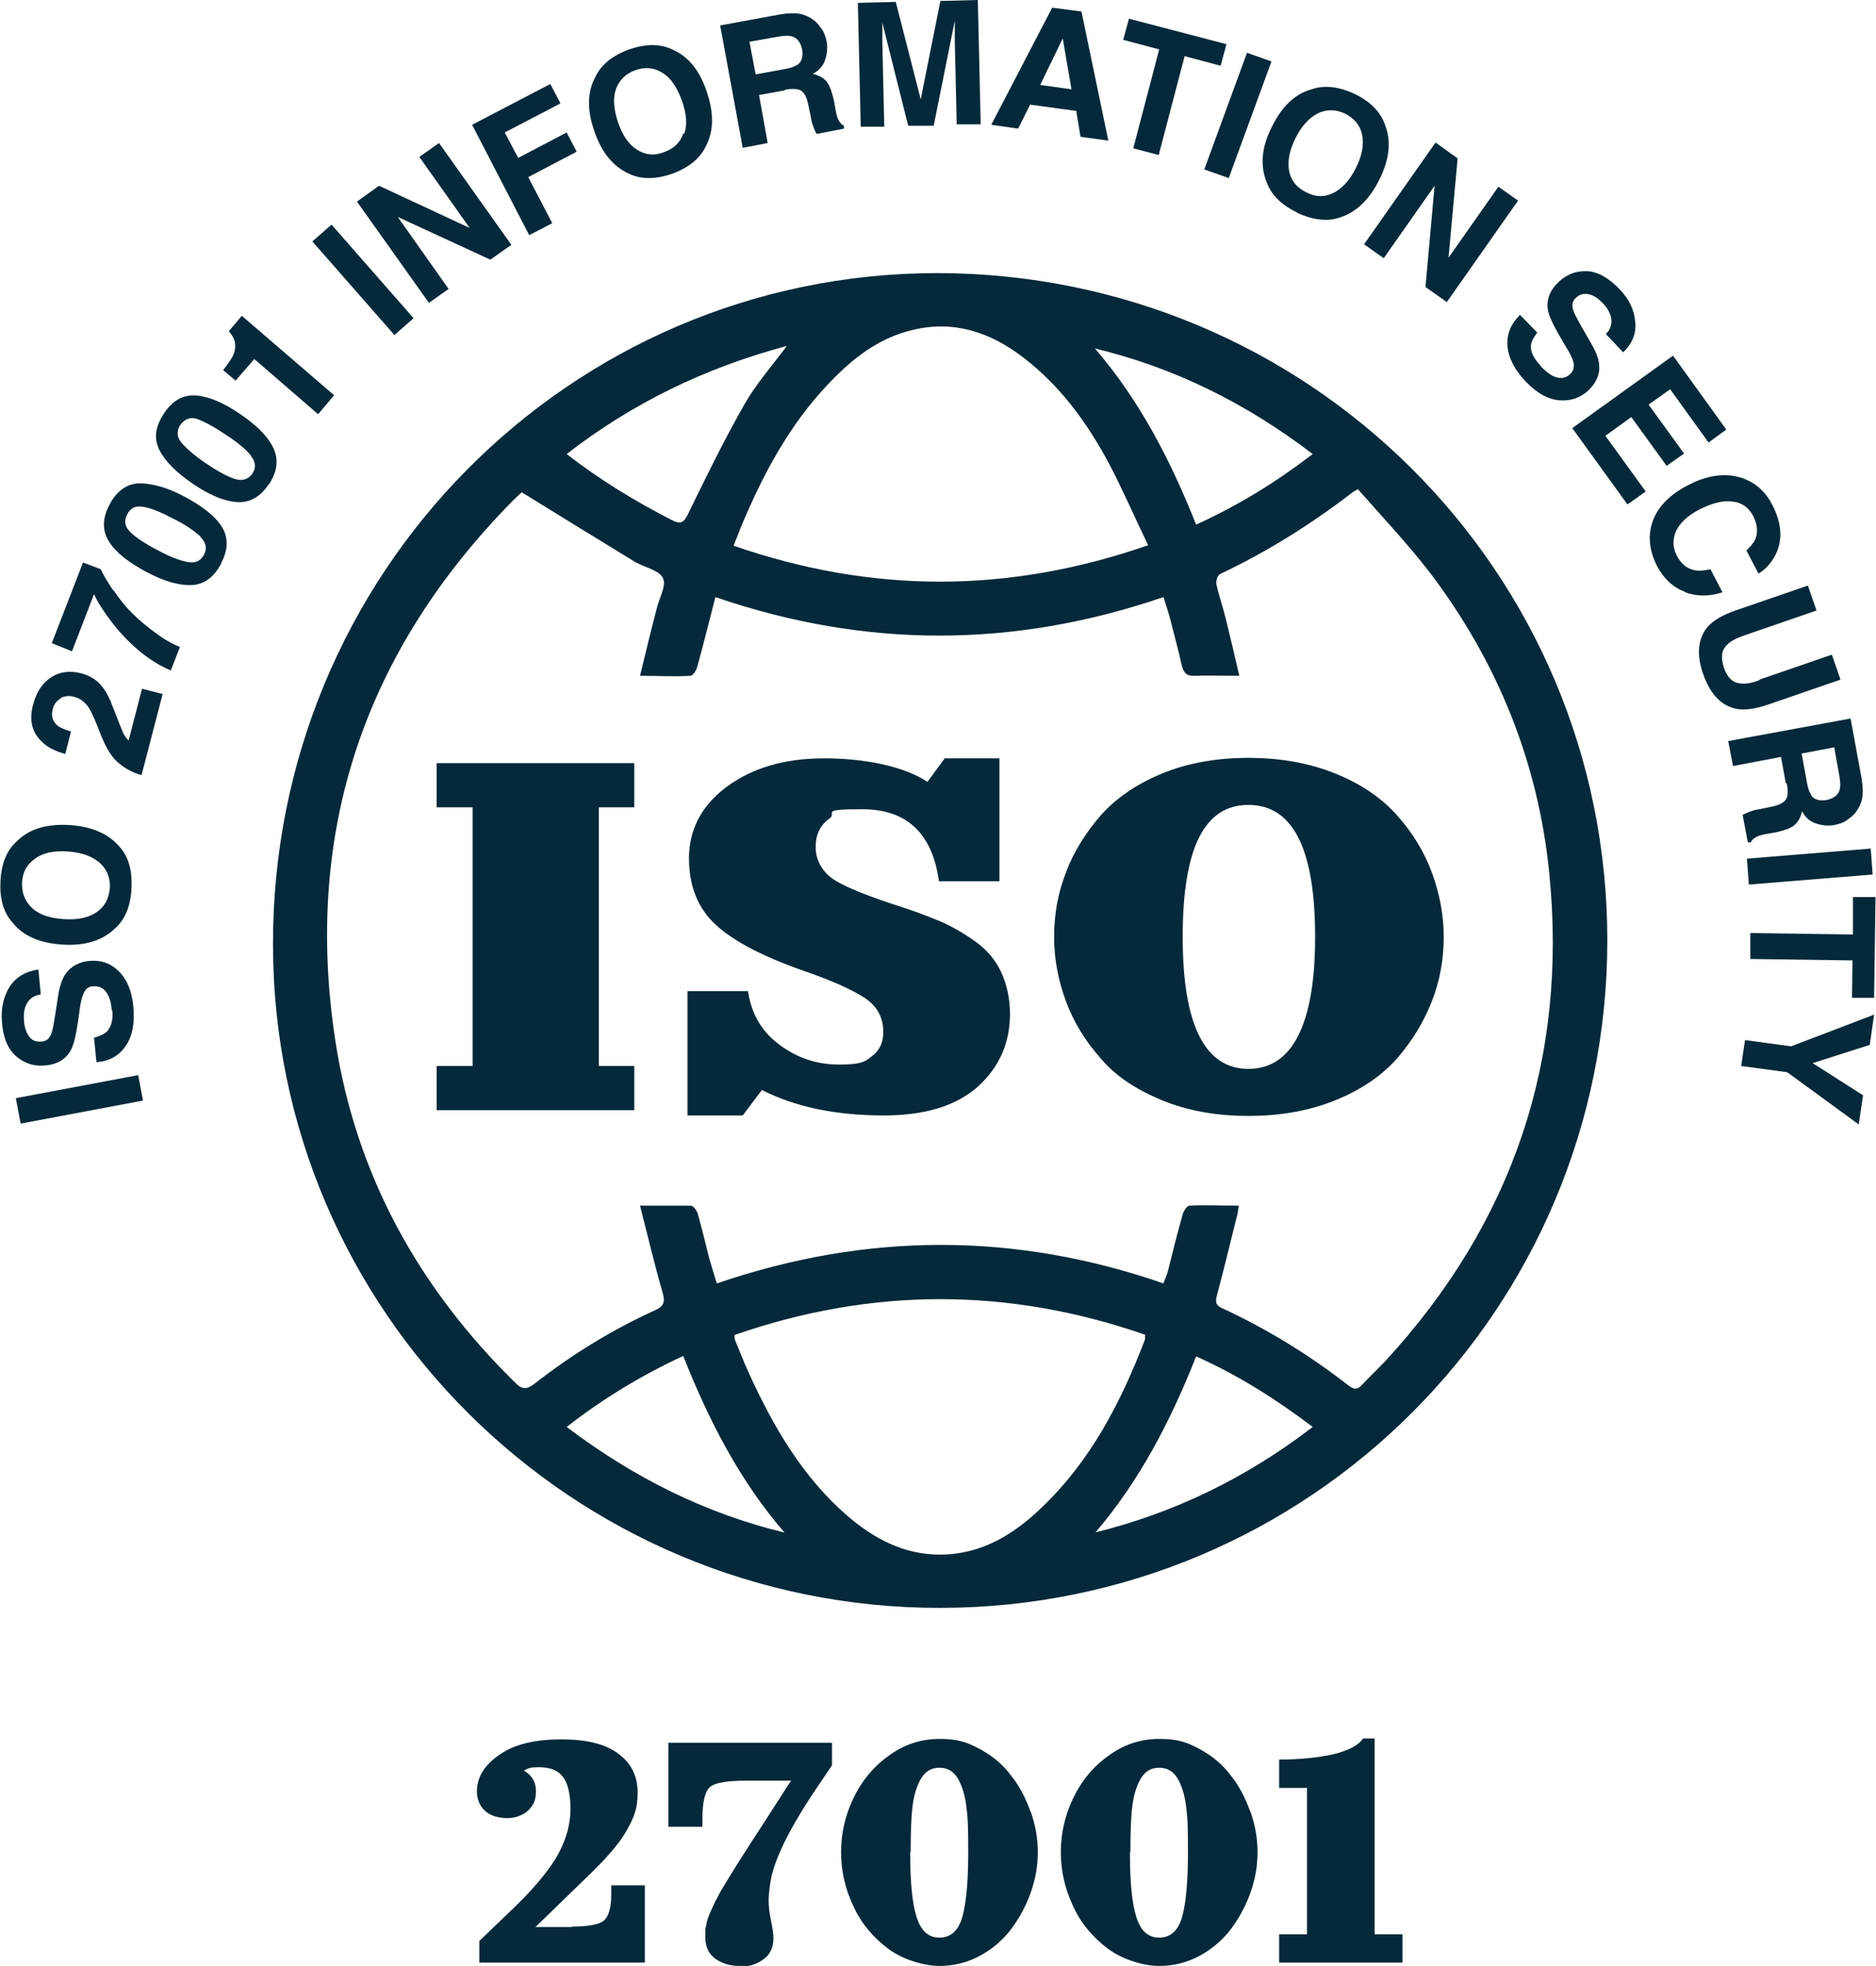
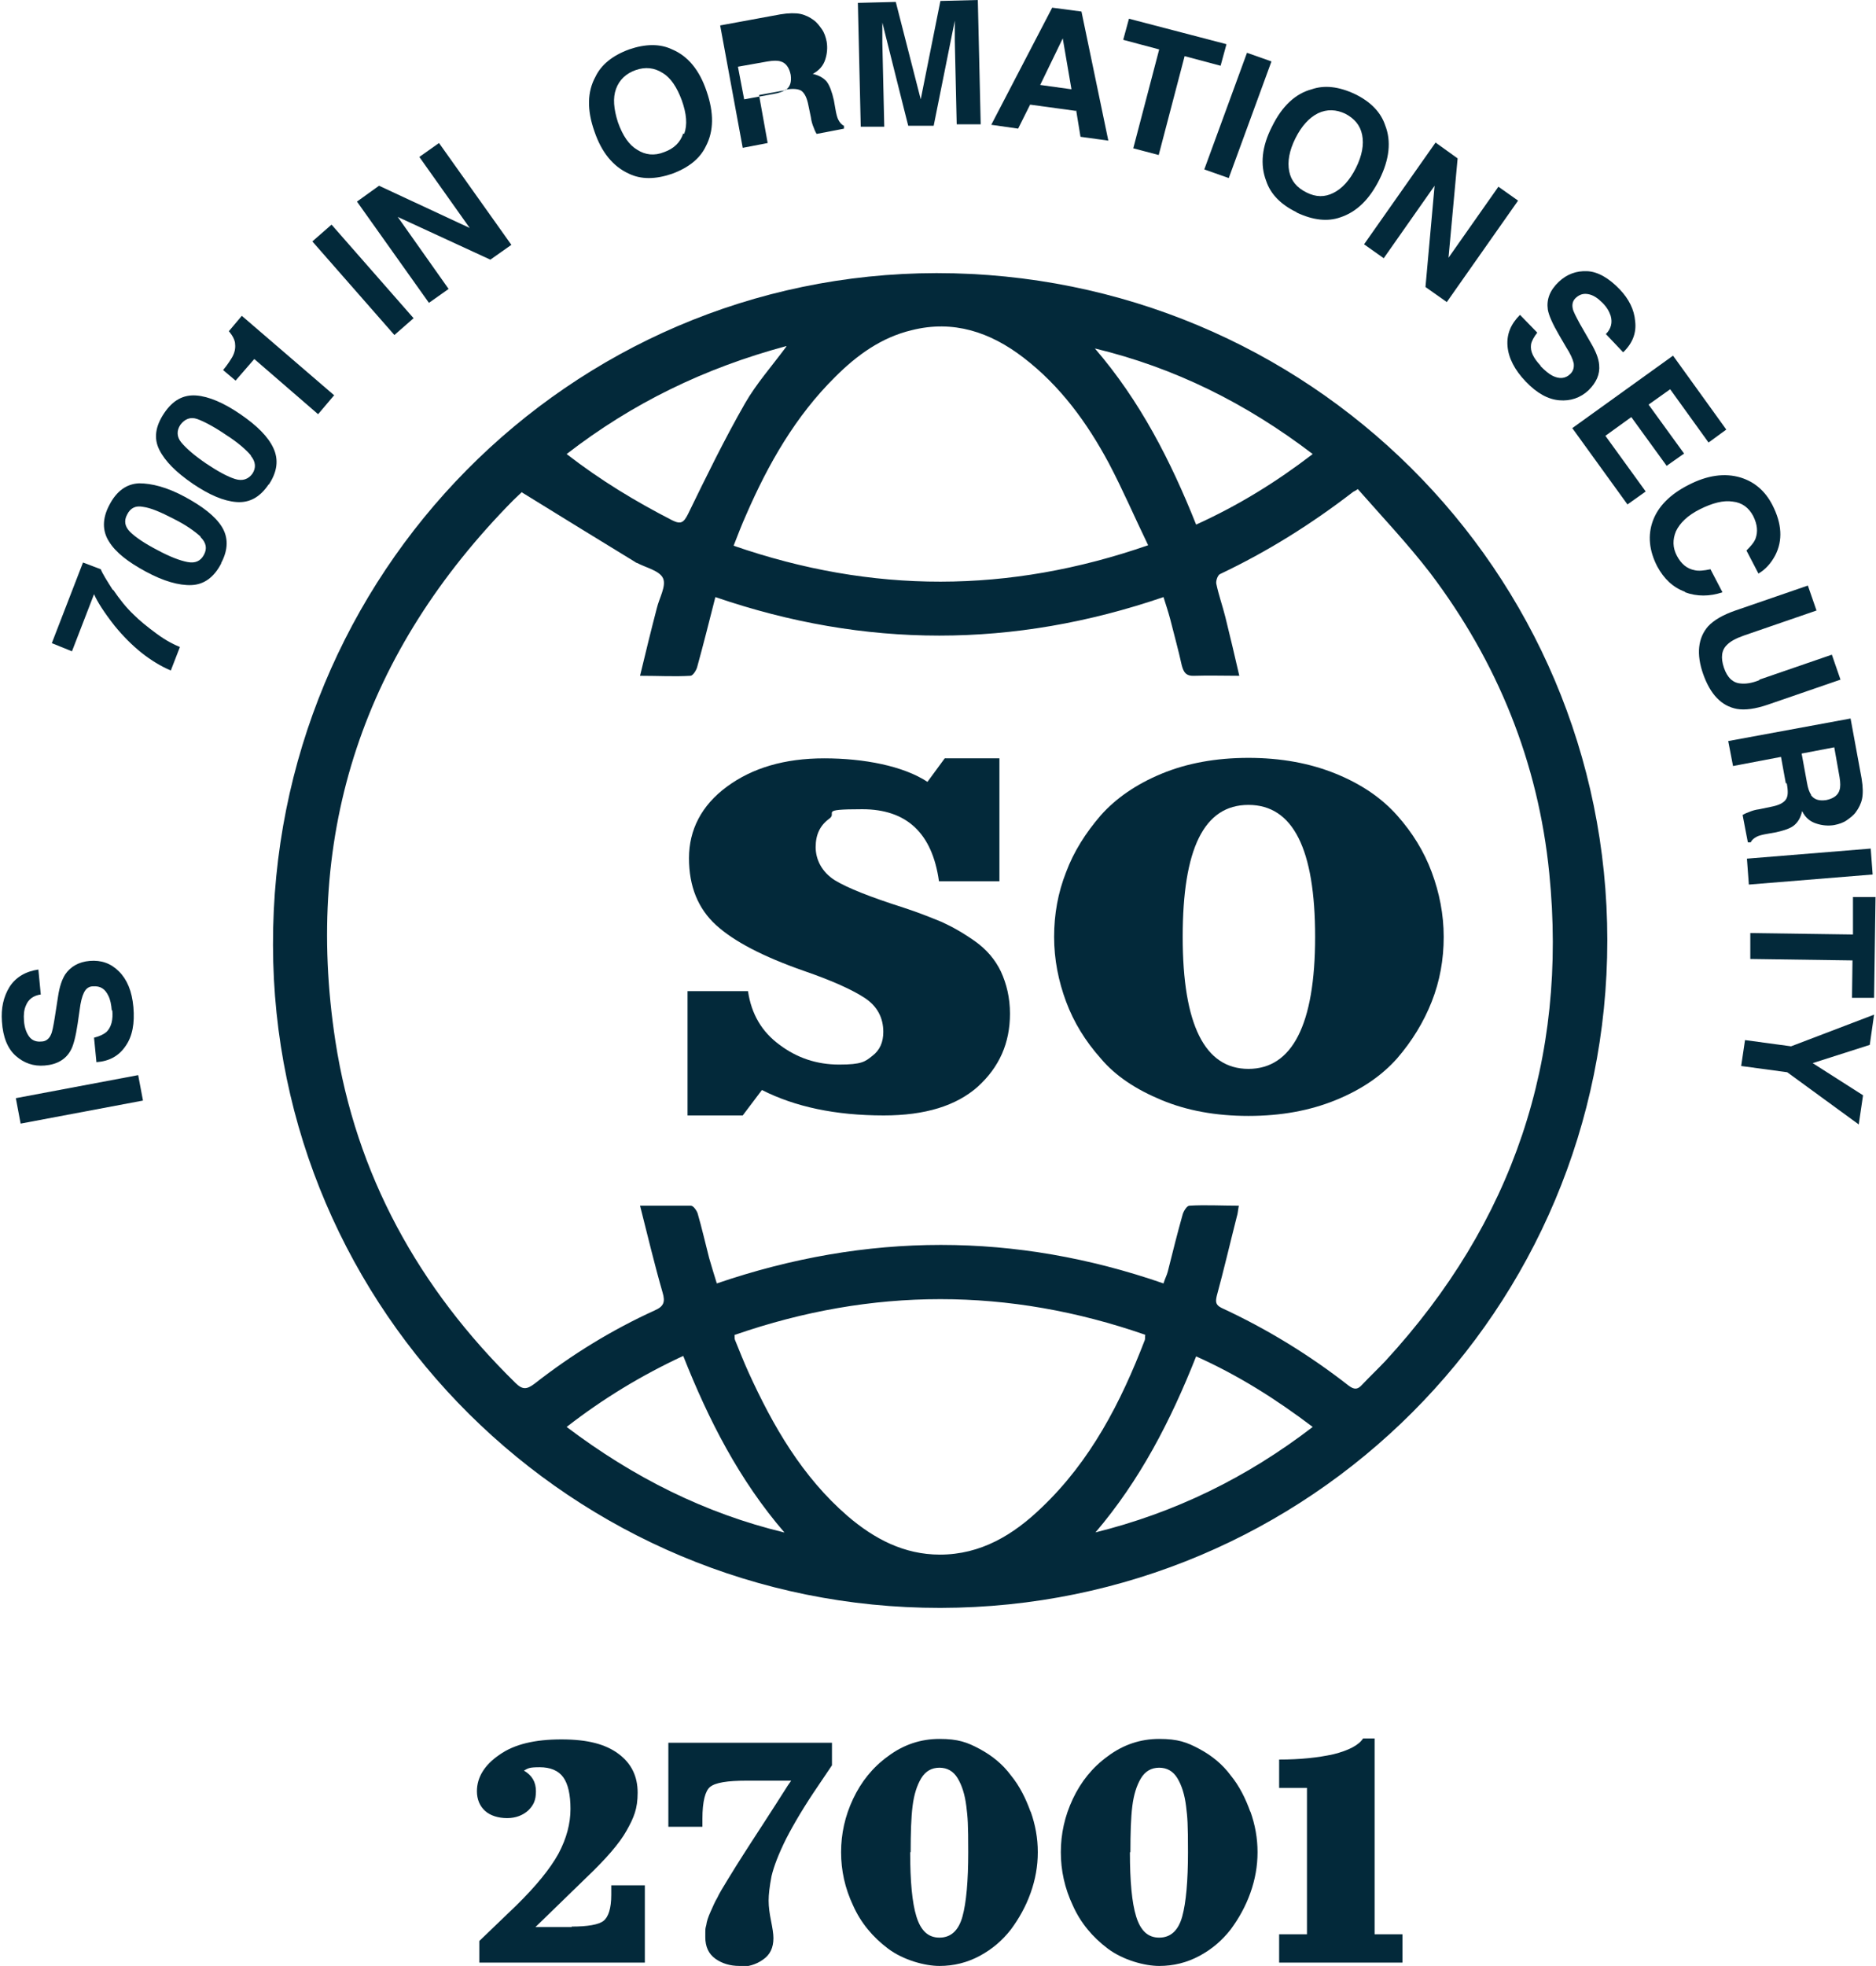
<svg xmlns="http://www.w3.org/2000/svg" id="Layer_1" data-name="Layer 1" viewBox="0 0 391 409.6">
  <defs>
    <style>
      .cls-1 {
        fill: #03293a;
      }
    </style>
  </defs>
  <path class="cls-1" d="M196,335c-76.6,.1-139-61.8-139.1-138.1-.2-77.3,61.7-139.9,138.3-140,77.4,0,139.8,62,139.8,139,0,76.9-62,139-139,139.1ZM108.8,102.5c-.4,.4-1.1,1-1.8,1.7-31,31.4-43.8,69-37.1,112.7,4.3,27.9,17.4,51.5,37.5,71.2,1.5,1.5,2.4,1.4,4,.2,7.8-6.1,16.1-11.2,25.1-15.3,1.8-.8,2.2-1.7,1.6-3.7-1.7-5.9-3.1-11.8-4.7-18.1,3.8,0,7.2,0,10.6,0,.5,0,1.2,1,1.4,1.6,.9,3.1,1.6,6.2,2.4,9.3,.5,1.7,1,3.4,1.6,5.3,31.3-10.7,62.2-10.7,93.1,0,.3-1,.7-1.7,.9-2.5,1-4,2-8,3.1-11.9,.2-.7,.9-1.8,1.4-1.8,3.3-.2,6.7,0,10.3,0-.2,1-.2,1.6-.4,2.2-1.4,5.5-2.7,11.1-4.2,16.6-.3,1.3-.2,1.9,1,2.5,9.5,4.4,18.3,9.8,26.5,16.2,1.2,.9,1.9,.8,2.8-.2,1.6-1.7,3.3-3.3,4.9-5,26.5-28.8,38-62.8,34.1-101.6-2.3-23.1-10.8-44-24.8-62.5-4.7-6.1-10-11.7-15.1-17.5-.7,.5-.9,.5-1,.6-8.7,6.7-17.8,12.4-27.7,17.1-.5,.2-.9,1.4-.8,2,.5,2.4,1.3,4.6,1.9,7,1,4,1.9,7.9,2.9,12.2-3.4,0-6.4-.1-9.3,0-1.8,.1-2.3-.7-2.7-2.2-.7-3.2-1.6-6.4-2.4-9.6-.4-1.5-.9-3-1.4-4.6-31.3,10.7-62.2,10.7-93.4,0-1.3,5.1-2.5,9.9-3.8,14.6-.2,.7-.9,1.8-1.4,1.8-3.4,.2-6.7,0-10.5,0,1.2-5,2.3-9.5,3.5-14.1,.5-2.1,2-4.6,1.3-6.2-.7-1.6-3.5-2.2-5.4-3.2-.1,0-.3-.1-.4-.2-7.7-4.7-15.5-9.5-23.6-14.5Zm130.5,11.1c-2.9-6-5.3-11.6-8.2-17.1-4.5-8.4-10.1-16.1-17.8-22-6.9-5.3-14.6-7.9-23.3-5.7-6.3,1.5-11.4,5.2-15.9,9.7-8.3,8.2-14,18.2-18.6,28.8-.9,2-1.7,4.1-2.6,6.4,28.9,10,57.3,10,86.4-.1Zm-86.2,164.5c0,.6,0,.9,.1,1.1,.9,2.2,1.8,4.5,2.8,6.7,5.1,11.2,11.2,21.8,20.7,30,5.5,4.7,11.7,8,19.2,8,8.5,0,15.3-4.1,21.2-9.8,10.2-9.7,16.5-21.9,21.5-34.9,.1-.3,0-.6,.1-1.1-28.5-9.9-56.9-9.9-85.5,0Zm10.8-206c-17.1,4.6-32.1,11.9-45.8,22.5,7.1,5.5,14.4,9.9,22,13.8,1.8,.9,2.4,.5,3.3-1.3,3.8-7.8,7.6-15.6,11.9-23.1,2.3-4,5.4-7.5,8.6-11.8Zm-.4,247.2c-9.4-10.9-15.8-23.4-21.1-36.8-8.8,4.1-16.7,8.9-24.3,14.8,13.9,10.5,28.8,18,45.4,22ZM228.2,72.6c9.4,10.9,15.8,23.4,21.1,36.7,8.8-4,16.6-8.8,24.3-14.7-13.9-10.6-28.8-18-45.4-22Zm0,246.7c16.6-4.1,31.6-11.4,45.4-22-7.8-5.9-15.6-10.8-24.3-14.7-5.3,13.4-11.7,25.8-21,36.7Z" />
  <g>
    <path class="cls-1" d="M4.3,234.1l-1-5.3,25.5-4.8,1,5.3-25.5,4.8Z" />
    <path class="cls-1" d="M23.3,210.6c-.1-1.3-.3-2.3-.7-3.1-.7-1.5-1.7-2.1-3.2-2-.9,0-1.5,.5-1.9,1.3-.4,.8-.7,2-.9,3.6l-.4,2.8c-.4,2.7-.9,4.7-1.5,5.7-1,1.8-2.8,2.9-5.4,3.1-2.3,.2-4.3-.5-6-2-1.7-1.5-2.7-3.9-2.9-7.2-.2-2.7,.3-5.1,1.6-7.2,1.3-2,3.3-3.2,6-3.6l.5,5.2c-1.5,.2-2.6,1-3.1,2.3-.4,.9-.5,1.9-.4,3.2,.1,1.4,.5,2.5,1.1,3.3,.6,.8,1.5,1.1,2.5,1,.9,0,1.6-.5,2-1.4,.3-.6,.5-1.7,.8-3.5l.7-4.5c.3-2,.8-3.5,1.5-4.6,1.1-1.6,2.8-2.6,5.1-2.8,2.4-.2,4.4,.5,6.1,2.2s2.7,4.1,3,7.4c.3,3.4-.2,6.1-1.6,8.1-1.4,2.1-3.4,3.2-6.1,3.4l-.5-5.1c1.2-.3,2-.7,2.6-1.2,1-1,1.4-2.5,1.2-4.6Z" />
-     <path class="cls-1" d="M27.4,185.2c-.2,3.7-1.4,6.5-3.5,8.3-2.6,2.5-6.3,3.6-10.9,3.3-4.7-.3-8.2-1.8-10.4-4.6-1.9-2.1-2.7-5-2.5-8.7s1.4-6.5,3.5-8.3c2.5-2.5,6.2-3.6,10.9-3.3,4.6,.3,8.1,1.8,10.4,4.5,1.9,2.1,2.7,5,2.5,8.7Zm-6.7-5.5c-1.5-1.3-3.7-2.1-6.6-2.3-2.9-.2-5.2,.3-6.8,1.5-1.7,1.2-2.6,2.8-2.7,5-.1,2.1,.6,3.9,2.1,5.3s3.7,2.1,6.6,2.3,5.2-.3,6.9-1.5,2.5-2.8,2.7-5c.1-2.1-.6-3.9-2.1-5.2Z" />
-     <path class="cls-1" d="M12.7,145.5c-.8,.4-1.4,1.1-1.7,2.2-.4,1.5,0,2.6,.9,3.4,.6,.5,1.5,.9,2.9,1.3l-1.2,4.7c-2.1-.6-3.7-1.4-4.8-2.5-2.1-1.9-2.8-4.5-1.9-7.8,.7-2.6,1.9-4.5,3.8-5.7,1.8-1.2,4-1.4,6.3-.8,1.8,.5,3.3,1.4,4.4,2.9,.8,1,1.5,2.4,2.2,4.3l.9,2.3c.5,1.4,1,2.4,1.2,3,.3,.5,.6,1,1.1,1.5l2.8-10.8,4.3,1.1-4.4,16.9c-1.8-.5-3.3-1.3-4.6-2.4-1.5-1.1-2.8-3.2-4-6.3-1-2.6-1.8-4.4-2.3-5.2-.8-1.3-1.9-2.1-3.1-2.4-1-.3-2-.2-2.8,.2Z" />
    <path class="cls-1" d="M23.6,122.9c1.3,1.9,2.7,3.7,4.3,5.2,1.2,1.2,2.8,2.5,4.7,3.9,1.9,1.4,3.6,2.3,4.9,2.8l-1.9,4.9c-4.2-1.8-8.1-4.9-11.7-9.3-2.2-2.8-3.6-5-4.3-6.6l-4.6,11.9-4.2-1.7,6.5-16.8,3.7,1.4c.4,1,1.3,2.4,2.5,4.3Z" />
    <path class="cls-1" d="M46.1,117.4c-1.5,2.9-3.6,4.4-6.2,4.5s-5.8-.8-9.5-2.8c-3.7-2-6.3-4-7.7-6.3-1.4-2.2-1.4-4.8,.1-7.6,1.5-2.9,3.6-4.4,6.2-4.5,2.6,0,5.8,.8,9.5,2.8,3.7,2,6.3,4,7.7,6.2,1.4,2.2,1.4,4.8-.1,7.6Zm-4.3-5.6c-1.2-1.1-3-2.4-5.6-3.7-2.7-1.4-4.8-2.3-6.4-2.5-1.5-.3-2.6,.2-3.3,1.6-.7,1.3-.5,2.5,.6,3.6,1.1,1.1,3,2.4,5.7,3.8,2.6,1.4,4.7,2.2,6.3,2.5,1.6,.3,2.7-.2,3.4-1.5,.7-1.3,.5-2.5-.7-3.7Z" />
    <path class="cls-1" d="M56,100.9c-1.8,2.7-4,3.9-6.7,3.7s-5.7-1.5-9.1-3.8c-3.5-2.4-5.8-4.7-7-7.1-1.2-2.4-.8-4.9,1-7.6s4-3.9,6.7-3.7c2.6,.2,5.7,1.5,9.2,3.9,3.5,2.4,5.8,4.7,6.9,7.1,1.1,2.4,.8,4.9-1,7.6Zm-3.7-6c-1-1.2-2.7-2.7-5.2-4.3-2.5-1.7-4.6-2.8-6-3.3s-2.6,0-3.5,1.2c-.8,1.2-.8,2.5,.2,3.7,1,1.2,2.7,2.7,5.2,4.4,2.4,1.6,4.4,2.7,6,3.2s2.8,0,3.6-1.1c.8-1.2,.7-2.5-.3-3.7Z" />
    <path class="cls-1" d="M69.6,82.4l-3.3,3.9-13.3-11.5-3.9,4.5-2.6-2.2c1-1.2,1.6-2.2,1.9-2.7,.5-.9,.7-1.8,.6-2.7,0-.6-.3-1.3-.7-1.9-.3-.4-.5-.7-.6-.8l2.7-3.2,19.3,16.6Z" />
    <path class="cls-1" d="M65.1,50.3l4-3.5,17.1,19.5-4,3.5-17.1-19.5Z" />
    <path class="cls-1" d="M106.6,51l-4.4,3.1-19.3-8.9,10.6,15-4.1,2.9-15-21.1,4.6-3.3,18.9,8.8-10.5-14.8,4.1-2.9,15,21.1Z" />
-     <path class="cls-1" d="M116.7,21.6l-11.5,6,2.8,5.3,10.1-5.3,2.1,4-10.1,5.3,5,9.6-4.8,2.5-11.9-23,16.3-8.5,2.1,4Z" />
    <path class="cls-1" d="M140.1,36.2c-3.5,1.2-6.5,1.2-9,0-3.3-1.5-5.7-4.4-7.2-8.8-1.6-4.5-1.5-8.3,.2-11.4,1.2-2.5,3.5-4.4,7-5.7,3.5-1.2,6.5-1.2,9,0,3.3,1.4,5.7,4.3,7.2,8.8,1.5,4.4,1.5,8.2-.2,11.4-1.2,2.5-3.5,4.4-7,5.7Zm2.5-8.3c.7-1.9,.5-4.2-.5-7-1-2.7-2.3-4.7-4-5.7-1.7-1.1-3.6-1.3-5.6-.6-2,.7-3.4,2-4.1,3.9-.7,1.9-.5,4.2,.4,7,1,2.8,2.3,4.7,4,5.7,1.7,1.1,3.6,1.3,5.6,.5,2-.7,3.4-2,4-3.9Z" />
-     <path class="cls-1" d="M163.7,18.8l-5.5,1,1.8,10-5.2,1-4.7-25.5,12.5-2.3c1.8-.3,3.2-.3,4.2-.1,1,.2,2,.7,2.8,1.3,.7,.5,1.2,1.2,1.7,1.9,.5,.7,.8,1.6,1,2.6,.2,1.2,.1,2.5-.3,3.7-.4,1.3-1.3,2.3-2.6,3,1.3,.3,2.2,.8,2.9,1.6,.6,.8,1.1,2.1,1.5,3.9l.3,1.7c.2,1.2,.4,1.9,.6,2.3,.3,.6,.7,1.1,1.2,1.3v.6c.1,0-5.7,1.1-5.7,1.1-.3-.5-.5-1-.6-1.3-.3-.7-.5-1.4-.6-2.2l-.5-2.4c-.3-1.6-.8-2.6-1.5-3.1-.7-.4-1.8-.5-3.4-.2Zm2.4-5.2c1-.7,1.3-1.7,1.1-3.2-.3-1.5-1-2.5-2.1-2.8-.6-.2-1.5-.2-2.7,0l-6.2,1.1,1.3,6.8,6-1.1c1.2-.2,2.1-.5,2.6-.9Z" />
+     <path class="cls-1" d="M163.7,18.8l-5.5,1,1.8,10-5.2,1-4.7-25.5,12.5-2.3c1.8-.3,3.2-.3,4.2-.1,1,.2,2,.7,2.8,1.3,.7,.5,1.2,1.2,1.7,1.9,.5,.7,.8,1.6,1,2.6,.2,1.2,.1,2.5-.3,3.7-.4,1.3-1.3,2.3-2.6,3,1.3,.3,2.2,.8,2.9,1.6,.6,.8,1.1,2.1,1.5,3.9l.3,1.7c.2,1.2,.4,1.9,.6,2.3,.3,.6,.7,1.1,1.2,1.3v.6c.1,0-5.7,1.1-5.7,1.1-.3-.5-.5-1-.6-1.3-.3-.7-.5-1.4-.6-2.2l-.5-2.4c-.3-1.6-.8-2.6-1.5-3.1-.7-.4-1.8-.5-3.4-.2Zc1-.7,1.3-1.7,1.1-3.2-.3-1.5-1-2.5-2.1-2.8-.6-.2-1.5-.2-2.7,0l-6.2,1.1,1.3,6.8,6-1.1c1.2-.2,2.1-.5,2.6-.9Z" />
    <path class="cls-1" d="M184.4,26.4h-5c0,.1-.6-25.8-.6-25.8l7.9-.2,5.2,20.3L196,.2l7.8-.2,.6,25.9h-5c0,.1-.4-17.4-.4-17.4,0-.5,0-1.2,0-2.1,0-.9,0-1.6,0-2.1l-4.4,21.9h-5.3c0,.1-5.4-21.5-5.4-21.5,0,.5,0,1.2,0,2.1,0,.9,0,1.6,0,2.1l.4,17.5Z" />
    <path class="cls-1" d="M224.2,23.1l-9.5-1.3-2.5,5-5.6-.8L219.3,1.6l6.1,.8,5.6,26.9-5.8-.8-.9-5.5Zm-.9-4.6l-1.8-10.5-4.7,9.7,6.5,.9Z" />
    <path class="cls-1" d="M255.6,9.3l-1.2,4.4-7.5-2-5.4,20.6-5.3-1.4,5.4-20.6-7.5-2,1.2-4.4,20.3,5.3Z" />
    <path class="cls-1" d="M259.9,11l5.1,1.8-8.9,24.3-5.1-1.8,8.9-24.3Z" />
    <path class="cls-1" d="M270.2,44.2c-3.3-1.6-5.4-3.8-6.3-6.5-1.3-3.4-.9-7.2,1.2-11.3,2.1-4.3,4.9-6.9,8.3-7.8,2.6-.9,5.6-.6,9,1,3.3,1.6,5.4,3.8,6.3,6.5,1.3,3.3,.9,7.1-1.2,11.3-2.1,4.2-4.8,6.8-8.2,7.9-2.6,.9-5.6,.6-9-1Zm7.7-4c1.8-.9,3.4-2.6,4.7-5.2,1.3-2.6,1.7-4.9,1.3-6.9-.4-2-1.6-3.4-3.5-4.4-1.9-.9-3.8-1-5.7-.1-1.8,.9-3.4,2.6-4.7,5.2-1.3,2.6-1.7,4.9-1.3,6.9,.4,2,1.6,3.4,3.6,4.4s3.8,1,5.6,.1Z" />
    <path class="cls-1" d="M301.5,62.9l-4.4-3.1,1.9-21.1-10.6,15.1-4.1-2.9,14.9-21.2,4.6,3.3-1.9,20.7,10.4-14.8,4.1,2.9-14.9,21.2Z" />
    <path class="cls-1" d="M321.1,76.3c.9,.9,1.7,1.6,2.5,2,1.4,.7,2.7,.6,3.7-.4,.6-.6,.8-1.3,.7-2.2-.2-.9-.7-2-1.6-3.4l-1.4-2.4c-1.4-2.4-2.2-4.2-2.4-5.4-.3-2.1,.4-4,2.3-5.8,1.7-1.6,3.7-2.3,5.9-2.2s4.5,1.4,6.8,3.8c1.9,2,3,4.2,3.2,6.6,.3,2.4-.5,4.6-2.5,6.5l-3.6-3.8c1.1-1.1,1.4-2.4,1-3.8-.3-.9-.8-1.8-1.7-2.7-1-1-1.9-1.6-2.9-1.8-1-.2-1.8,0-2.6,.7-.7,.6-.9,1.4-.7,2.3,.1,.6,.7,1.7,1.5,3.2l2.3,4c1,1.7,1.6,3.2,1.7,4.5,.2,2-.6,3.7-2.2,5.3-1.7,1.6-3.8,2.3-6.1,2.1-2.4-.2-4.7-1.5-7-3.9-2.3-2.4-3.6-4.9-3.8-7.4-.2-2.5,.7-4.6,2.6-6.5l3.6,3.7c-.7,.9-1.2,1.8-1.3,2.5-.2,1.4,.5,2.8,2,4.4Z" />
    <path class="cls-1" d="M347.4,97.1l-7.4-10.2-5.4,3.9,8.4,11.6-3.8,2.7-11.5-15.9,21-15.1,11.1,15.4-3.7,2.7-8-11.1-4.5,3.2,7.4,10.2-3.7,2.6Z" />
    <path class="cls-1" d="M351.2,123.3c-2.5-.9-4.4-2.7-5.8-5.3-1.7-3.3-2-6.5-.9-9.5,1.1-3,3.6-5.5,7.3-7.4,4-2.1,7.7-2.6,11-1.6,2.9,.9,5.1,2.8,6.6,5.7,2,3.9,2.2,7.4,.6,10.5-.9,1.7-2.1,3-3.5,3.8l-2.5-4.8c.9-.9,1.6-1.7,1.9-2.5,.5-1.4,.4-2.9-.5-4.7-.9-1.7-2.3-2.8-4.3-3-1.9-.3-4.2,.3-6.8,1.6-2.6,1.3-4.2,2.9-5,4.6-.7,1.7-.7,3.4,.2,5.1,.9,1.7,2.1,2.7,3.7,3,.8,.2,1.9,.1,3.3-.2l2.5,4.8c-2.7,.9-5.3,.9-7.8,0Z" />
    <path class="cls-1" d="M366.7,141.6l15.1-5.2,1.8,5.2-15.1,5.2c-2.6,.9-4.8,1.2-6.5,.9-3.2-.6-5.5-3-7-7.2s-1.1-7.6,1-10c1.2-1.3,3.1-2.4,5.7-3.3l15.1-5.2,1.8,5.2-15.1,5.2c-1.7,.6-2.8,1.2-3.5,1.9-1.2,1.1-1.4,2.7-.7,4.8,.7,2.1,1.9,3.2,3.5,3.3,.9,.1,2.2,0,3.9-.7Z" />
    <path class="cls-1" d="M372.2,163.2l-1-5.5-10,1.9-1-5.2,25.5-4.7,2.3,12.5c.3,1.8,.3,3.2,.1,4.2-.2,1-.7,2-1.3,2.8-.5,.7-1.2,1.2-1.9,1.7-.7,.5-1.6,.8-2.6,1-1.2,.2-2.5,.1-3.7-.3-1.3-.4-2.3-1.2-3-2.6-.3,1.3-.8,2.2-1.6,2.9-.8,.7-2.1,1.1-3.8,1.5l-1.7,.3c-1.2,.2-1.9,.4-2.3,.6-.6,.3-1.1,.7-1.3,1.2h-.6c0,.1-1.1-5.7-1.1-5.7,.5-.3,1-.5,1.3-.6,.7-.3,1.4-.5,2.2-.6l2.4-.5c1.6-.3,2.6-.8,3.1-1.5s.5-1.8,.2-3.4Zm5.2,2.4c.7,1,1.7,1.3,3.2,1.1,1.5-.3,2.5-1,2.8-2.1,.2-.6,.2-1.5,0-2.7l-1.1-6.2-6.8,1.3,1.1,6c.2,1.2,.5,2.1,.9,2.6Z" />
    <path class="cls-1" d="M389.9,176.8l.4,5.4-25.8,2.1-.4-5.4,25.8-2.1Z" />
    <path class="cls-1" d="M390.6,207.9h-4.6c0,0,.1-7.8,.1-7.8l-21.3-.3v-5.4c0,0,21.4,.3,21.4,.3v-7.8c.1,0,4.7,0,4.7,0l-.3,21Z" />
    <path class="cls-1" d="M387.3,234.2l-14.8-10.8-9.6-1.3,.8-5.4,9.6,1.3,17.3-6.6-.9,6.3-11.9,3.8,10.5,6.7-.9,6.1Z" />
  </g>
  <g>
    <path class="cls-1" d="M119.1,401.4c3.4,0,5.7-.4,6.7-1.2s1.6-2.6,1.6-5.4v-2h7v16.1h-34.5v-4.5l7.6-7.3c4.2-4.1,7.2-7.8,8.9-10.9,1.7-3.2,2.5-6.3,2.5-9.3s-.5-5.2-1.5-6.6c-1-1.4-2.7-2.1-4.9-2.1s-2.4,.2-3.3,.7c1.7,1,2.5,2.4,2.5,4.3s-.5,2.9-1.6,4c-1.1,1-2.6,1.6-4.4,1.6s-3.5-.5-4.6-1.5c-1.1-1-1.7-2.4-1.7-4.1,0-2.9,1.6-5.5,4.7-7.6,3.1-2.2,7.4-3.2,12.9-3.2s9.2,1,11.9,3c2.7,2,4,4.7,4,8.1s-.8,5.2-2.3,7.9-4.4,6-8.5,9.9l-10.5,10.2h7.6Z" />
    <path class="cls-1" d="M154.1,409.6c-1.9,0-3.6-.5-5-1.5s-2.1-2.5-2.1-4.5,0-1.7,.2-2.5c.1-.8,.4-1.7,.9-2.8,.5-1.1,.9-2.1,1.4-2.9,.4-.9,1.2-2.2,2.3-4,1.1-1.8,2.1-3.4,3-4.8,.9-1.4,2.3-3.6,4.2-6.5,1.9-2.9,3.6-5.6,5.2-8.1l.7-1h-9.3c-4,0-6.5,.4-7.6,1.3-1,.8-1.6,3-1.6,6.6v1.7h-7.1v-17.5h34.1v4.7l-2.9,4.3c-2.8,4.1-5,7.8-6.6,10.9-1.6,3.2-2.6,5.8-3.1,7.9-.4,2.1-.6,3.8-.6,5.1s.2,2.7,.5,4.2c.3,1.5,.5,2.7,.5,3.6,0,2-.7,3.5-2.2,4.5-1.4,1-3.1,1.5-5,1.5Z" />
    <path class="cls-1" d="M214.8,377.4c1,2.8,1.5,5.6,1.5,8.5s-.5,5.7-1.5,8.5c-1,2.8-2.4,5.3-4.1,7.6-1.8,2.3-3.9,4.1-6.5,5.5s-5.4,2.1-8.4,2.1-7.5-1.2-10.7-3.6-5.7-5.4-7.3-9c-1.7-3.6-2.5-7.3-2.5-11.1s.8-7.5,2.5-11.1c1.7-3.6,4.1-6.6,7.3-8.9,3.2-2.4,6.8-3.6,10.7-3.6s5.8,.7,8.4,2.1,4.8,3.2,6.5,5.5c1.8,2.2,3.1,4.8,4.1,7.6Zm-25.1,8.5c0,6,.4,10.5,1.3,13.4s2.4,4.4,4.8,4.4,4-1.5,4.8-4.4c.8-2.9,1.2-7.4,1.2-13.4s-.1-7.2-.4-9.6c-.3-2.4-.9-4.3-1.8-5.8-.9-1.5-2.2-2.2-3.8-2.2s-2.9,.7-3.8,2.2c-.9,1.5-1.5,3.4-1.8,5.8-.3,2.4-.4,5.6-.4,9.6Z" />
    <path class="cls-1" d="M260.6,377.4c1,2.8,1.5,5.6,1.5,8.5s-.5,5.7-1.5,8.5c-1,2.8-2.4,5.3-4.1,7.6-1.8,2.3-3.9,4.1-6.5,5.5s-5.4,2.1-8.4,2.1-7.5-1.2-10.7-3.6-5.7-5.4-7.3-9c-1.7-3.6-2.5-7.3-2.5-11.1s.8-7.5,2.5-11.1c1.7-3.6,4.1-6.6,7.3-8.9,3.2-2.4,6.8-3.6,10.7-3.6s5.8,.7,8.4,2.1,4.8,3.2,6.5,5.5c1.8,2.2,3.1,4.8,4.1,7.6Zm-25.1,8.5c0,6,.4,10.5,1.3,13.4s2.4,4.4,4.8,4.4,4-1.5,4.8-4.4c.8-2.9,1.2-7.4,1.2-13.4s-.1-7.2-.4-9.6c-.3-2.4-.9-4.3-1.8-5.8-.9-1.5-2.2-2.2-3.8-2.2s-2.9,.7-3.8,2.2c-.9,1.5-1.5,3.4-1.8,5.8-.3,2.4-.4,5.6-.4,9.6Z" />
    <path class="cls-1" d="M292.3,408.9h-25.7v-5.9h5.8v-30.5h-5.8v-5.9c4.4,0,8.1-.4,11.3-1.1,3.2-.8,5.3-1.9,6.2-3.3h2.4v40.8h5.8v5.9Z" />
  </g>
  <g>
-     <path class="cls-1" d="M132.2,231.3h-41.2v-9.2h7.5v-53.9h-7.5v-9.2h41.2v9.2h-7.4v53.9h7.4v9.2Z" />
    <path class="cls-1" d="M184.2,232.4c-10.1,0-18.5-1.8-25.4-5.3l-4,5.3h-11.5v-25.9h12.6c.7,4.8,2.9,8.5,6.6,11.2,3.6,2.7,7.7,4.1,12.4,4.1s5.4-.6,6.9-1.8c1.6-1.2,2.3-2.9,2.3-5,0-3-1.3-5.4-3.9-7.1-2.6-1.7-6.8-3.6-12.6-5.6-8.6-3-14.7-6.2-18.4-9.6-3.7-3.4-5.6-8-5.6-13.9s2.6-11,7.9-14.9c5.3-3.9,12-5.9,20.3-5.9s16.5,1.6,21.5,4.9l3.6-4.9h11.4v25.6h-12.6c-1.4-10-6.7-15-16-15s-5,.7-6.9,2c-1.9,1.4-2.8,3.3-2.8,5.9s1.3,5.2,4,6.9c2.6,1.6,7.4,3.5,14.3,5.7,3.1,1,5.8,2.1,8,3,2.2,1,4.5,2.3,6.9,4,2.4,1.7,4.2,3.8,5.4,6.3,1.2,2.6,1.9,5.5,1.9,8.8,0,6.1-2.2,11.1-6.7,15.2-4.5,4-11,6-19.6,6Z" />
    <path class="cls-1" d="M298.4,181.7c1.6,4.3,2.5,8.8,2.5,13.5s-.8,9.2-2.5,13.5c-1.7,4.3-4.1,8.2-7.2,11.8-3.2,3.6-7.4,6.5-12.8,8.7-5.4,2.2-11.4,3.3-18.2,3.3s-12.8-1.1-18.1-3.3c-5.3-2.2-9.6-5-12.7-8.7-3.2-3.6-5.6-7.5-7.2-11.8-1.6-4.3-2.5-8.8-2.5-13.5s.8-9.2,2.5-13.5c1.6-4.3,4.1-8.2,7.2-11.8,3.2-3.6,7.4-6.5,12.7-8.7,5.3-2.2,11.4-3.3,18.1-3.3s12.8,1.1,18.2,3.3c5.4,2.2,9.6,5.1,12.8,8.7,3.2,3.6,5.6,7.5,7.2,11.8Zm-51.9,13.5c0,18.3,4.6,27.5,13.7,27.5s13.9-9.2,13.9-27.5-4.6-27.5-13.9-27.5-13.7,9.2-13.7,27.5Z" />
  </g>
</svg>